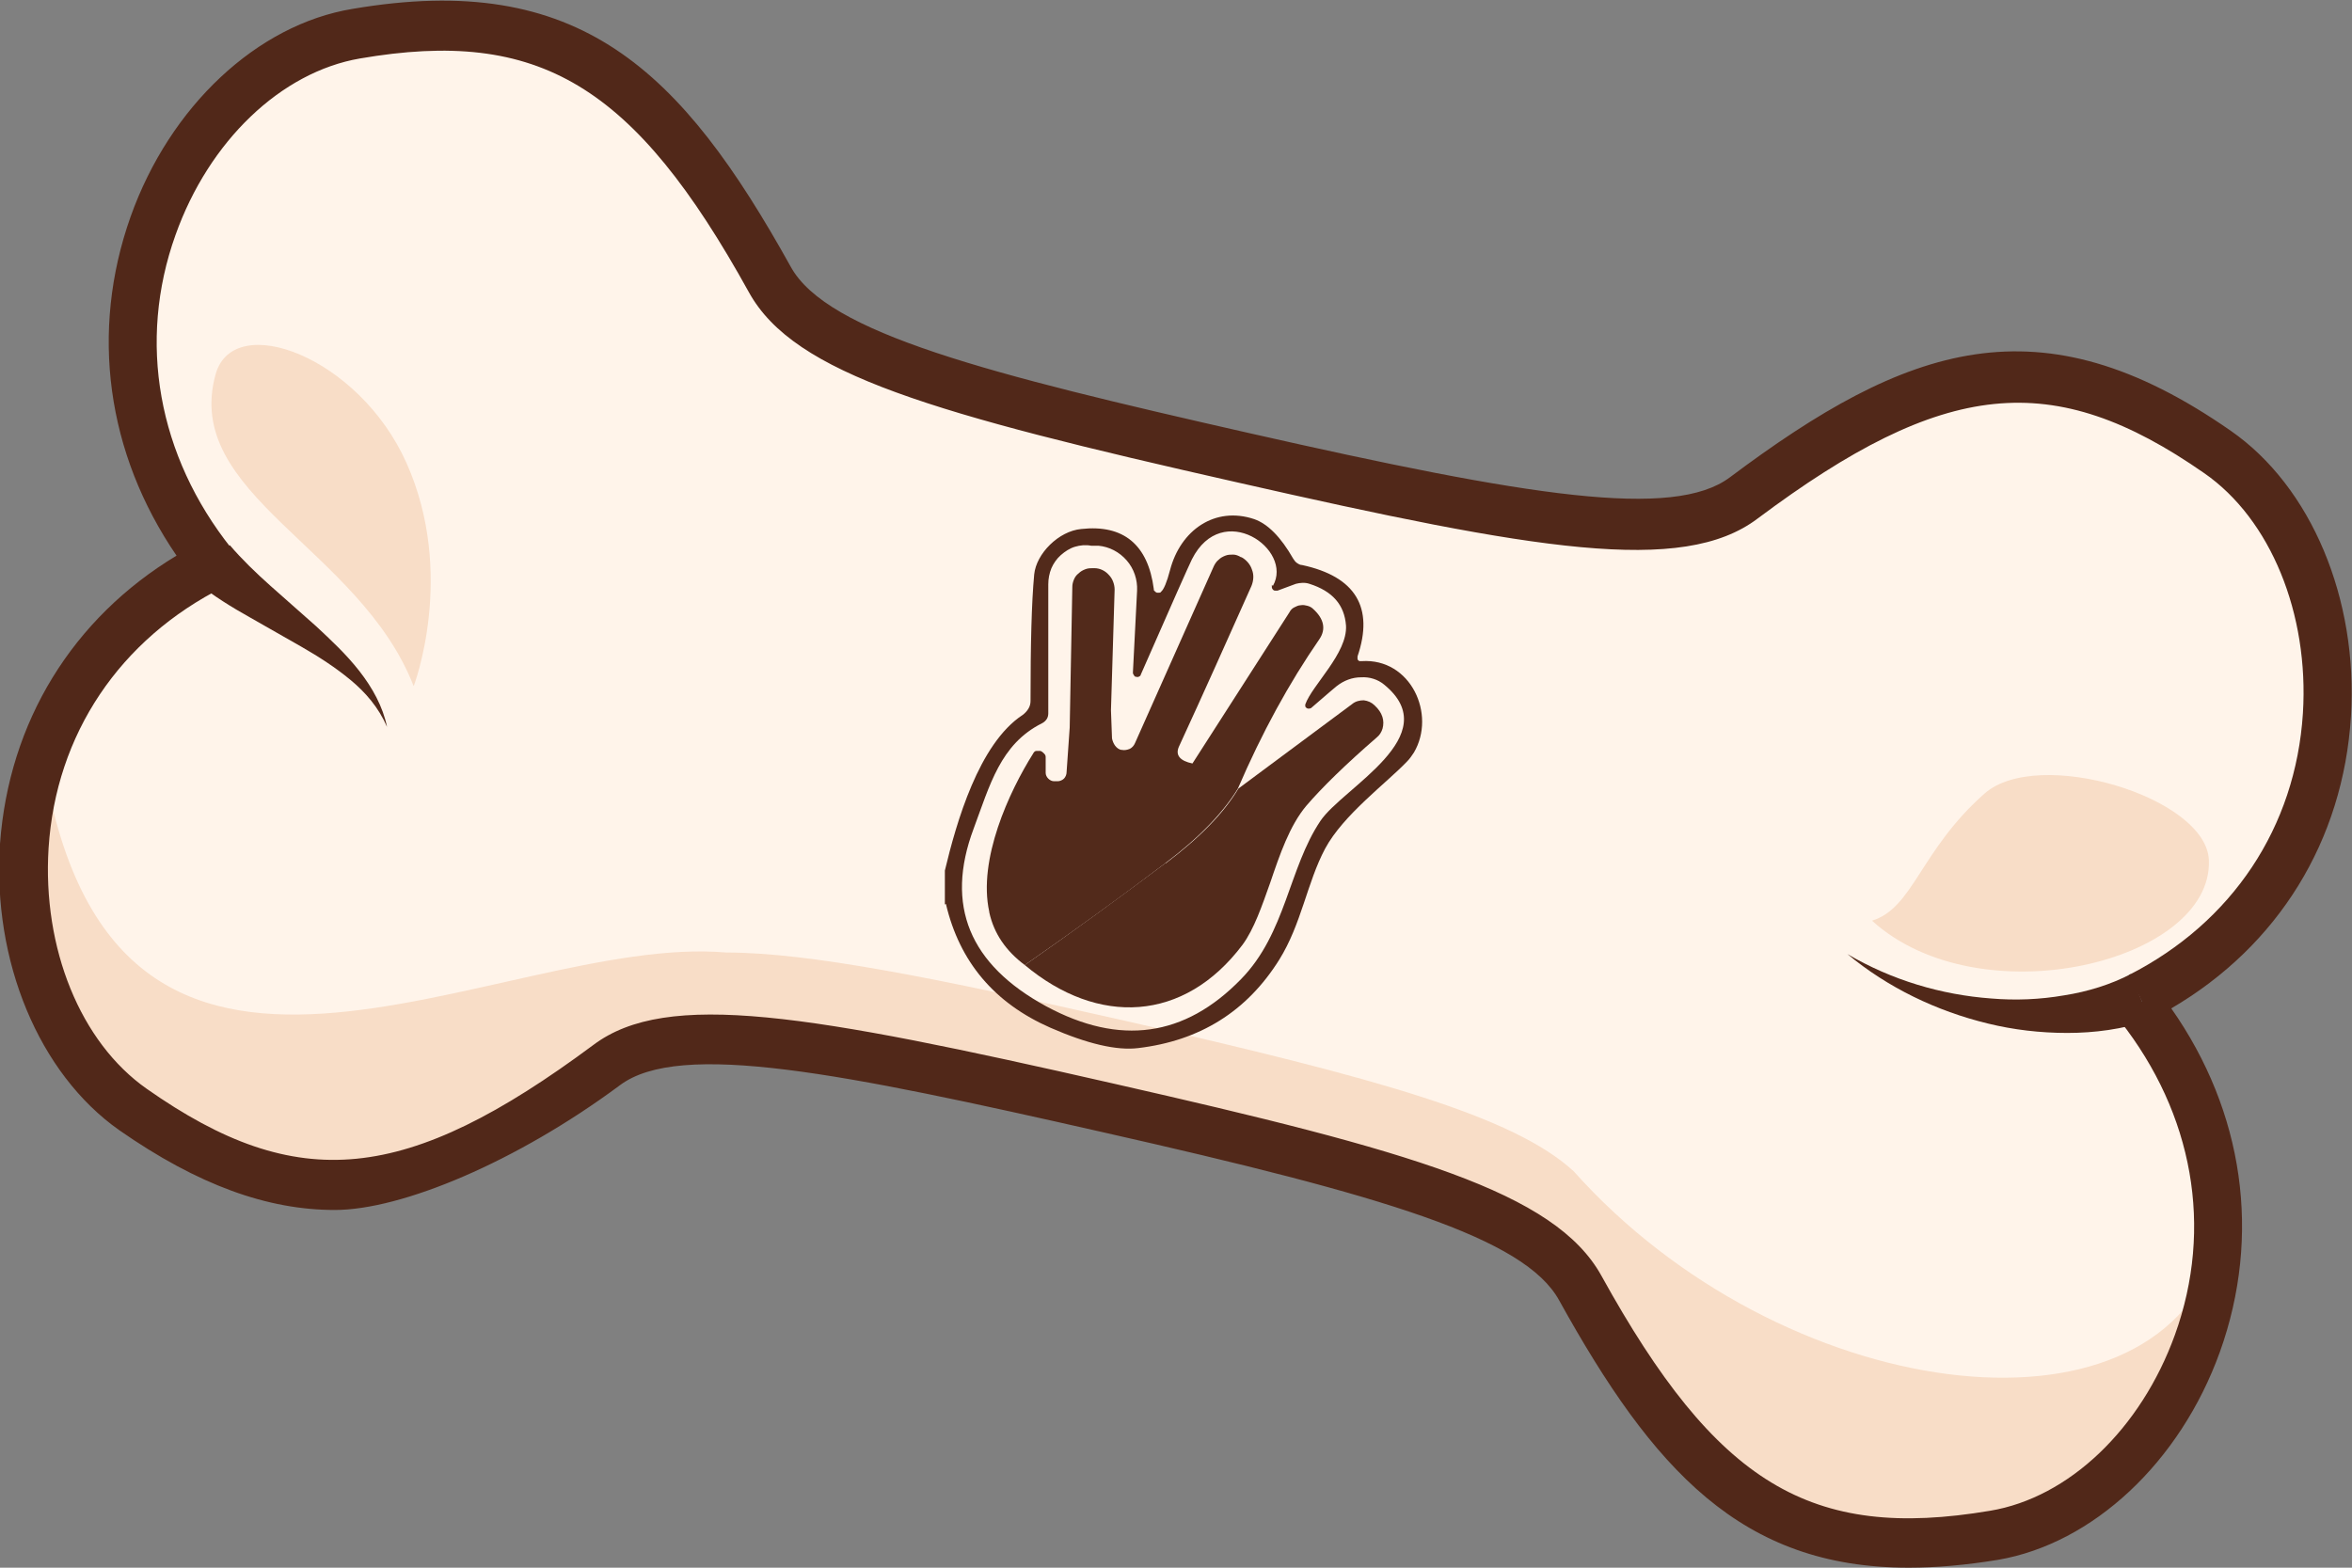
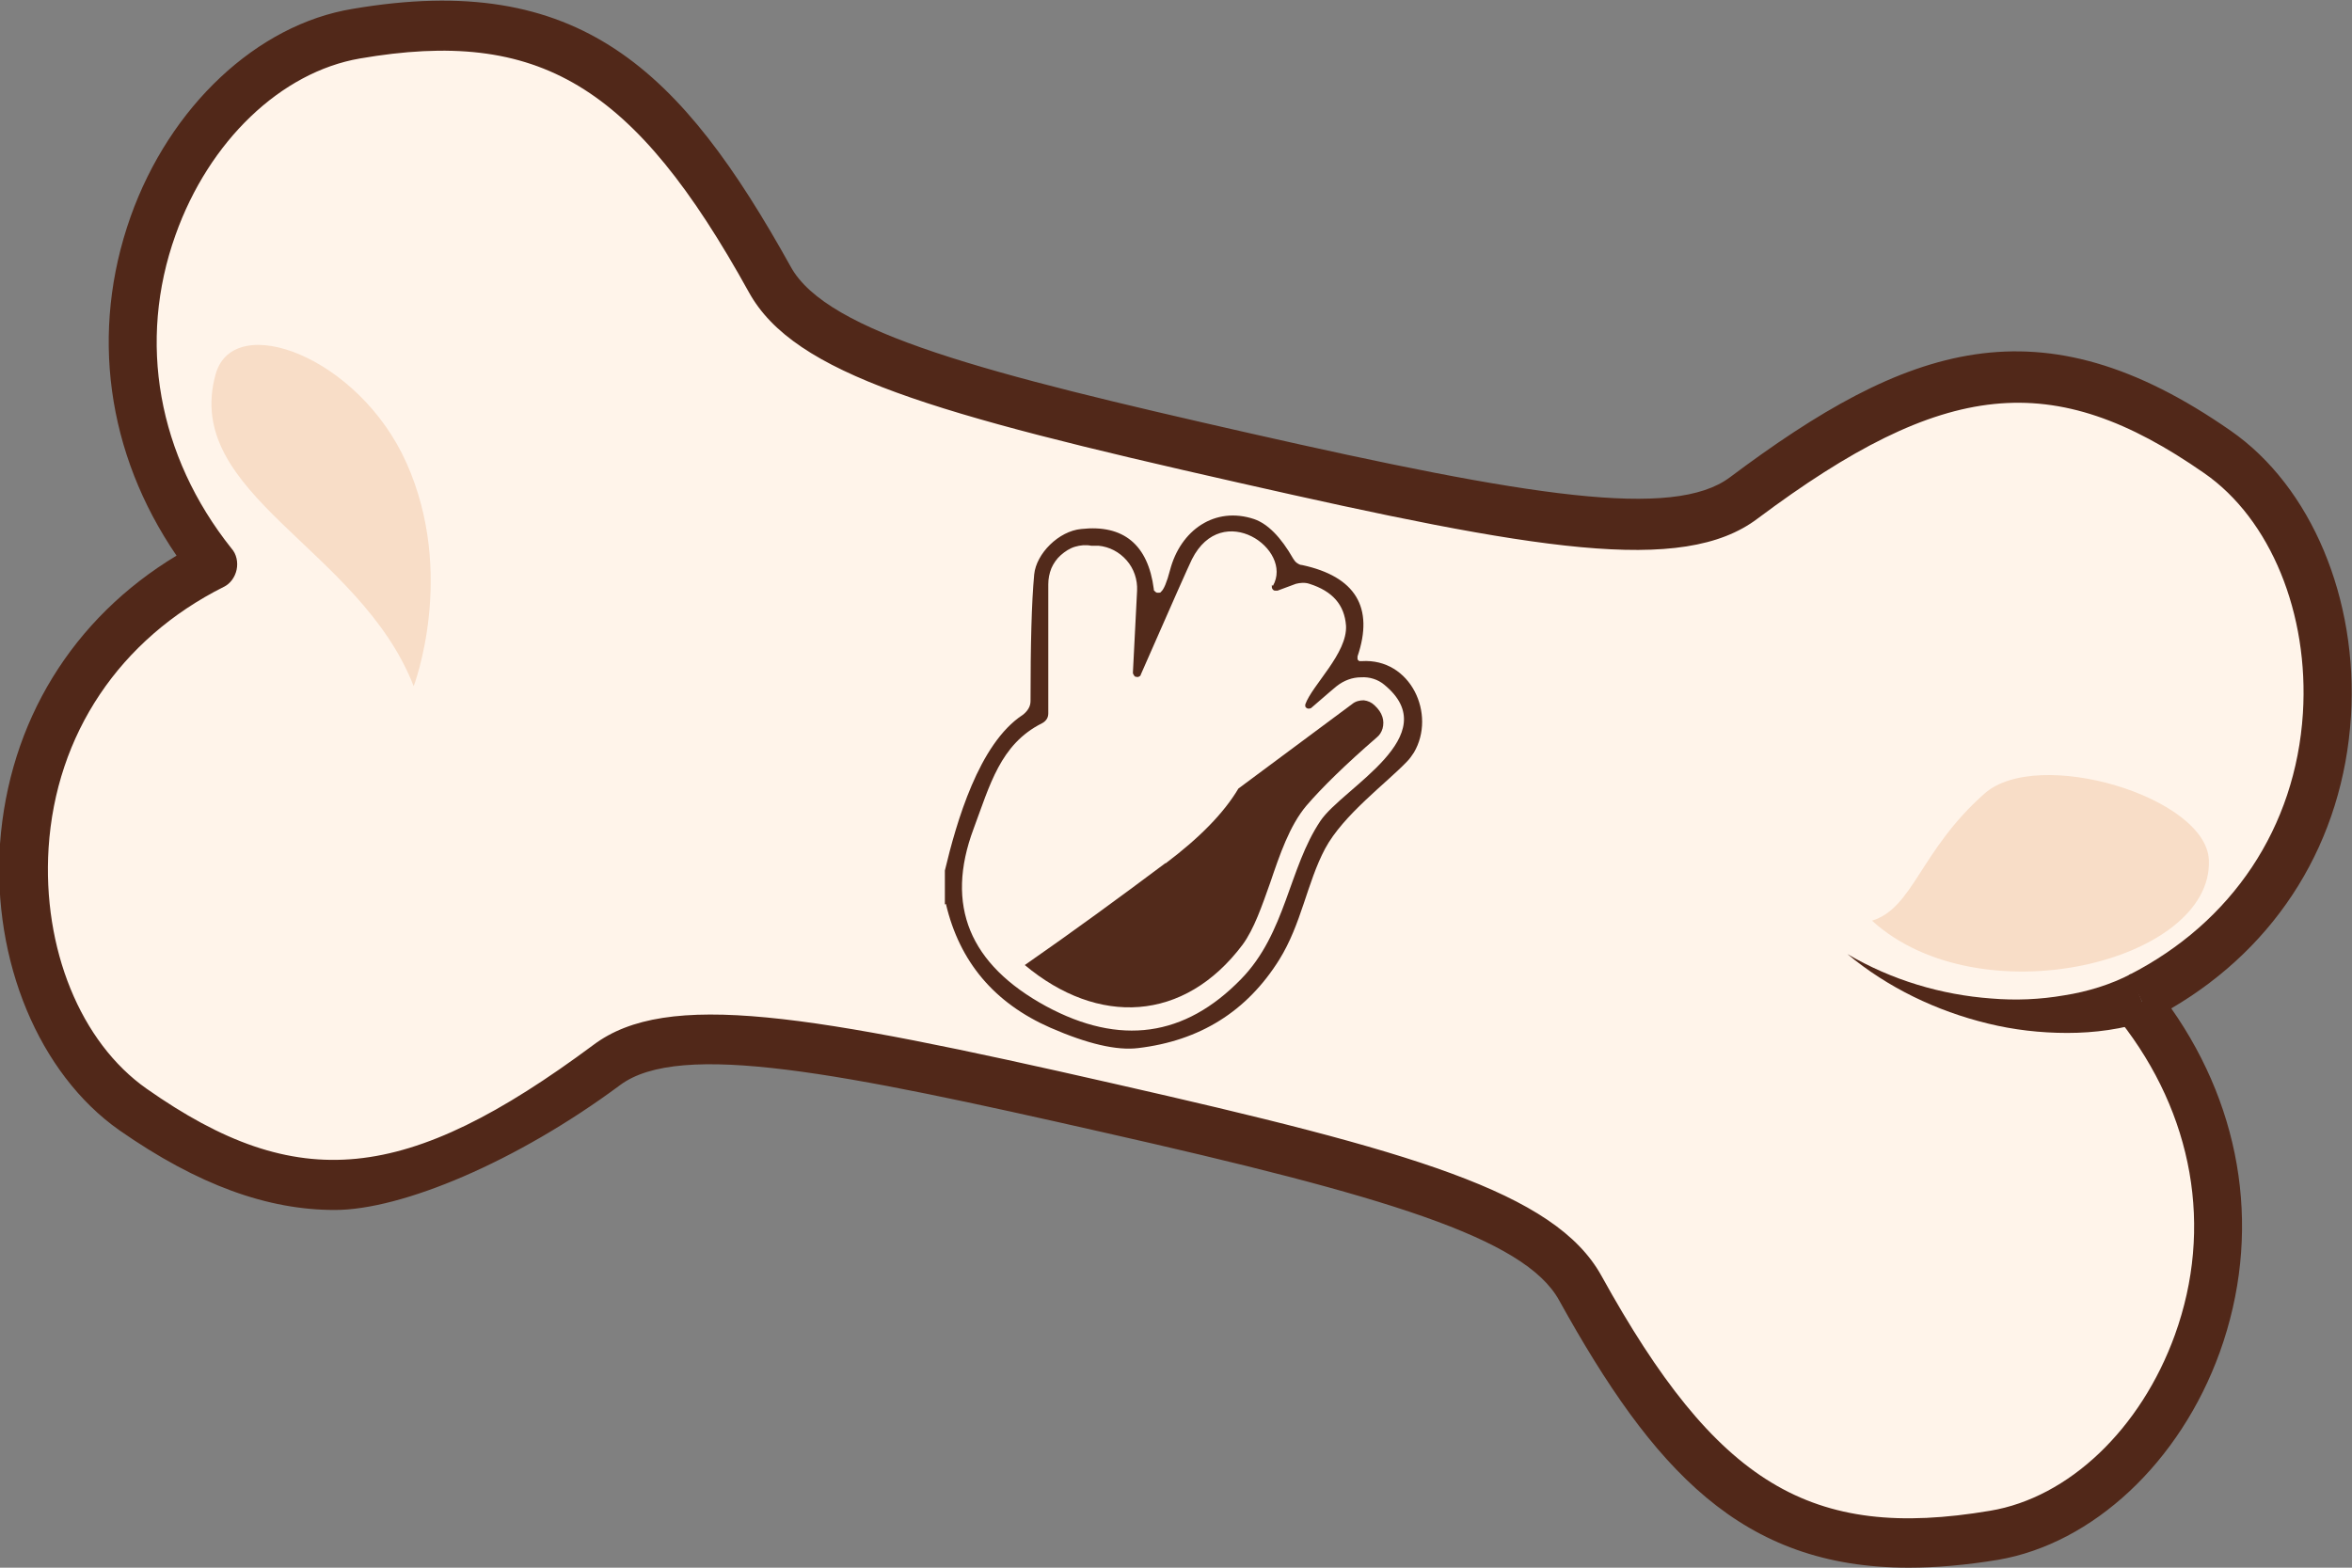
<svg xmlns="http://www.w3.org/2000/svg" id="Layer_2" version="1.1" viewBox="0 0 450.3 300.2">
  <rect x="0" y="0" width="450.3" height="300.2" fill="#808080" stroke="none" />
  <defs>
    <style>
      .st0 {
        fill: #512819;
      }

      .st1 {
        fill: #f8ddc7;
      }

      .st2, .st3 {
        fill: #522a1b;
      }

      .st4 {
        fill: #fff4ea;
      }

      .st3 {
        fill-opacity: 1;
      }
    </style>
  </defs>
  <g id="Layer_1-2">
    <g>
      <path class="st4" d="M409.7,190.9c47.2-24.1,43.5-84.7,15-104.5-32.9-22.8-55.8-17.3-90.7,8.8-12.5,9.4-39.9,5-95.9-7.7s-82.9-20.2-90.6-34.1C125.8,14.6,107.1-.3,68.2,6.3c-33.8,5.8-61,59.4-27.4,101.7C-6.5,131.9-2.9,192.5,25.5,212.4c32.8,22.9,55.8,17.5,90.7-8.5,12.6-9.3,40-4.5,96,8.2,56,12.7,82.7,20.6,90.4,34.5,21.5,38.9,40.2,53.9,79.1,47.3,33.8-5.7,61.1-59.2,27.6-101.6" />
      <path class="st4" d="M25.5,212.4c32.8,22.9,55.8,17.5,90.7-8.5,12.6-9.3,40-4.5,96,8.2,56,12.7,82.7,20.6,90.3,34.5,21.5,38.9,40.2,53.9,79.1,47.3,33.8-5.7,61.1-59.2,27.6-101.6l.3-1.4c47.2-24.1,43.5-84.7,15-104.5-32.9-22.8-55.8-17.3-90.7,8.8-9.8,7.3-28.5,6.2-62.8-.6-9.7-1.9-20.7-4.3-33.1-7.2-14.3-3.2-26.7-6.1-37.3-8.9h0c-31.1-8-47.6-14.8-53.3-25.2C125.8,14.6,107.1-.3,68.2,6.3c-33.8,5.8-61,59.4-27.4,101.7C-6.5,131.9-2.9,192.5,25.5,212.4Z" />
-       <path class="st1" d="M25.5,212.4c32.8,22.9,55.8,17.5,90.7-8.5,12.6-9.3,40-4.5,96,8.2,56,12.7,82.7,20.6,90.3,34.5,21.5,38.9,40.2,53.9,79.1,47.3,21.6-3.6,40.6-26.8,42.7-54.2-12.7,38.6-83.4,29-123-15.4-11.5-10.6-37.9-17.9-85.8-28.8-36.2-8.2-60.5-13.1-76.5-13.1-43.9-3.8-118,47.6-130.9-37.9-8.7,25.9-.7,55.2,17.4,67.9h0Z" />
      <path class="st1" d="M79.2,131.4s8.2-21.4-1.4-42.8c-9.1-20.3-33-29.2-36.5-17-6.5,23.1,27.6,33.3,37.9,59.8h0Z" />
      <path class="st1" d="M422.9,164.7c-.5-12.1-32.8-21.8-43-12.7-12.3,10.9-13.6,21.9-21.5,24.3,20.7,18.8,65.3,7.9,64.5-11.6Z" />
      <path class="st0" d="M365.5,300.2c5.2,0,10.9-.5,17-1.5,18.2-3.1,34.9-18.7,42.5-39.8,8-22.3,4.6-46-9.3-65.8,20.5-12,32.9-32.1,34.4-55.9,1.4-22.5-7.6-44-23-54.7-36.6-25.5-62-16.5-95.9,8.9-10.8,8.1-38.4,3.7-92.2-8.5-49.8-11.3-80.6-19.1-87.6-31.8C130.4,13.3,110.9-5.7,67.5,1.7c-18.3,3-35,18.7-42.5,39.8-7.8,22-4.6,45.3,8.8,64.9C13.9,118.4,1.7,138.2,0,161.6c-1.5,22.5,7.5,44,22.8,54.8,15.2,10.6,28.5,15.3,41.3,15.3s34.8-9.2,54.6-23.9c11.5-8.6,42.6-2.3,92.4,9,54,12.2,80.8,20.2,87.4,32.2,18,32.5,34.9,51.2,66.9,51.2h.1ZM410.1,191.8l-4.2,3.7c14,17.8,17.9,39.6,10.5,60.1-6.5,18-20.3,31.2-35.4,33.7-34.4,5.8-52.4-5.2-74.4-45-8.9-16.1-36.6-23.9-93.4-36.8-58.4-13.3-85.5-18-99.6-7.4-35.8,26.6-56.6,28.7-85.5,8.4-12.7-8.9-20-26.9-18.8-46.1,1.4-21.8,13.6-40,33.5-50,1.3-.6,2.2-1.9,2.5-3.3s0-3-1-4.1c-14.1-17.7-18-39.6-10.7-60,6.4-18,20.2-31.2,35.3-33.8,34.3-5.9,52.5,5,74.5,44.8,8.7,15.7,35.2,23.2,93.6,36.4,56.8,12.9,85.1,17.8,99.5,6.9,35.7-26.7,56.5-28.9,85.5-8.7,12.7,8.8,20.1,26.9,18.9,46-1.4,21.8-13.5,40-33.3,50.1l2.5,5.1h0Z" />
      <path class="st0" d="M408,186.5c-3.8,2-8.3,3.4-12.8,4.1-4.6.8-9.3,1-14,.6-9.5-.7-19-3.5-27.5-8.5,7.7,6.4,17,10.9,26.9,13.3,4.9,1.2,10,1.8,15.2,1.8s10.5-.7,15.7-2.4l-3.5-8.9h0Z" />
-       <path class="st0" d="M37.7,111.6c3.3,2.6,6.7,4.7,10.1,6.6l10,5.7c3.3,1.9,6.4,3.9,9.3,6.3,2.9,2.4,5.4,5.3,7,9-.8-3.9-2.8-7.5-5.3-10.7s-5.4-5.9-8.3-8.6l-8.7-7.7c-2.8-2.5-5.5-5.1-7.8-7.8l-6.3,7.2h0Z" />
    </g>
  </g>
  <path class="st2" d="M-377.6,279.5c0,.2-.4-.1-.2-.5s.4.1.2.5Z" />
  <path class="st2" d="M-97.9,323.8v-.2c.3-.1,1,.3,1.2.6-.2,0-1.1-.3-1.2-.4Z" />
  <g>
    <path class="st3" d="M180.9,173.2v-6.5c2.2-9.2,6.5-24.3,14.9-29.8.4-.3.8-.7,1.1-1.2.3-.5.4-1,.4-1.5,0-10.8.2-18.8.7-24.2.4-4,4.7-8.3,9-8.7,8.1-.9,12.8,3,13.9,11.5,0,.2,0,.3.2.4,0,.1.2.2.4.3.1,0,.3,0,.4,0,.1,0,.3,0,.4-.2.5-.4,1.1-1.8,1.7-4.1,2-7.7,8.6-12.3,16.1-9.8,2.6.9,5.1,3.4,7.5,7.6.2.3.4.6.7.8.3.2.6.4,1,.4,10.2,2.2,13.8,8.1,10.6,17.5,0,.1,0,.2,0,.4,0,.1,0,.2.1.3,0,0,.2.2.3.2.1,0,.2,0,.4,0,9.4-.6,14.3,10.2,10,17.5-.4.6-.8,1.2-1.3,1.7-4,4.2-12.2,10.2-15.7,16.7-3.5,6.6-4.5,14.4-8.8,21.3-6.2,9.9-15.2,15.5-27,16.9-4.1.5-9.7-.8-16.8-3.9-10.7-4.7-17.4-12.6-20-23.7ZM243.7,112.2c4-7-9.7-16.6-15.5-5.1-.5,1-3.8,8.4-9.8,22.1,0,.2-.2.3-.4.4s-.4,0-.5,0c-.2,0-.3-.1-.4-.3-.1-.1-.2-.3-.2-.5l.8-15.7c.1-2.1-.6-4.2-2-5.8-1.4-1.6-3.3-2.6-5.4-2.8h-1.4c-1-.2-2.1-.1-3.1.2-1,.3-1.9.9-2.7,1.6-.8.7-1.4,1.6-1.8,2.5-.4,1-.6,2-.6,3.1v24.7c0,.4-.1.8-.3,1.1-.2.3-.5.6-.9.8-8,4-10,11.9-13.1,20.2-5.5,14.7-.8,26,13.9,34,14.1,7.6,26.5,5.9,37.3-5.2,8.6-8.8,9.1-21.2,15.2-30.3,4.3-6.4,24.2-16.3,12.2-26.1-1.2-1-2.8-1.5-4.4-1.4-1.7,0-3.3.6-4.7,1.7,0,0-1.7,1.4-4.9,4.2-.1,0-.2.1-.4.1-.1,0-.3,0-.4-.1-.1,0-.2-.2-.3-.3,0-.1,0-.3,0-.4,1.3-3.7,8.1-9.8,7.8-15.1-.3-4-2.6-6.6-7-8-.9-.3-1.8-.2-2.6,0l-3.5,1.3c-.1,0-.3,0-.5,0-.2,0-.3-.1-.4-.2-.1-.1-.2-.3-.2-.4,0-.2,0-.3,0-.5Z" />
-     <path class="st2" d="M189.4,174.7c.9,4.1,3.2,7.4,6.8,10.1,9.2-6.4,18.2-12.9,26.9-19.5,6.5-4.9,11.1-9.7,13.9-14.3,4.6-10.7,9.8-20.2,15.6-28.6,1.3-1.9.9-3.9-1.2-5.8-.3-.3-.7-.5-1.1-.6-.4-.1-.8-.2-1.3-.1-.4,0-.8.2-1.2.4-.4.2-.7.5-.9.9l-18.6,29c-2.4-.5-3.3-1.6-2.6-3.2,4.7-10.2,9.3-20.5,13.9-30.8.4-1,.5-2.1.1-3.1-.3-1-1.1-1.9-2-2.4h-.1c-.5-.3-1-.5-1.5-.5-.5,0-1,0-1.5.2-.5.2-.9.4-1.3.8-.4.3-.7.8-.9,1.2l-15.1,33.9c-.2.5-.6.9-1,1.1-.5.2-1,.3-1.5.2-.5,0-1-.4-1.3-.8-.3-.4-.5-.9-.6-1.4l-.2-5.4.7-23.1c0-1-.4-2.1-1.1-2.8-.7-.8-1.7-1.3-2.8-1.3h-.2c-.5,0-1,0-1.5.2-.5.2-.9.4-1.3.8-.4.3-.7.7-.9,1.2-.2.5-.3.9-.3,1.4l-.5,26.9-.6,8.6c0,.4-.2.9-.5,1.2-.3.3-.8.5-1.2.5h-.7c-.4,0-.8-.2-1.1-.5-.3-.3-.5-.7-.5-1.1v-2.9c0-.3,0-.5-.3-.8-.2-.2-.4-.4-.7-.5-.3,0-.6,0-.8,0-.3,0-.5.3-.6.5-4.6,7.3-10.6,20.3-8.4,30.3Z" />
    <path class="st2" d="M223.1,165.3c-8.8,6.6-17.7,13.1-26.9,19.5,14,11.7,30.5,11,41.7-3.9,2.2-3,3.7-7.4,5.3-11.9,1.8-5.3,3.7-10.9,6.9-14.7,3-3.5,7.5-7.9,13.5-13.1.5-.4.9-1,1.1-1.7.4-1.5,0-3-1.5-4.4-.6-.6-1.3-.9-2.1-1-.8,0-1.6.2-2.2.7l-21.8,16.2c-2.8,4.7-7.4,9.4-13.9,14.3Z" />
  </g>
</svg>